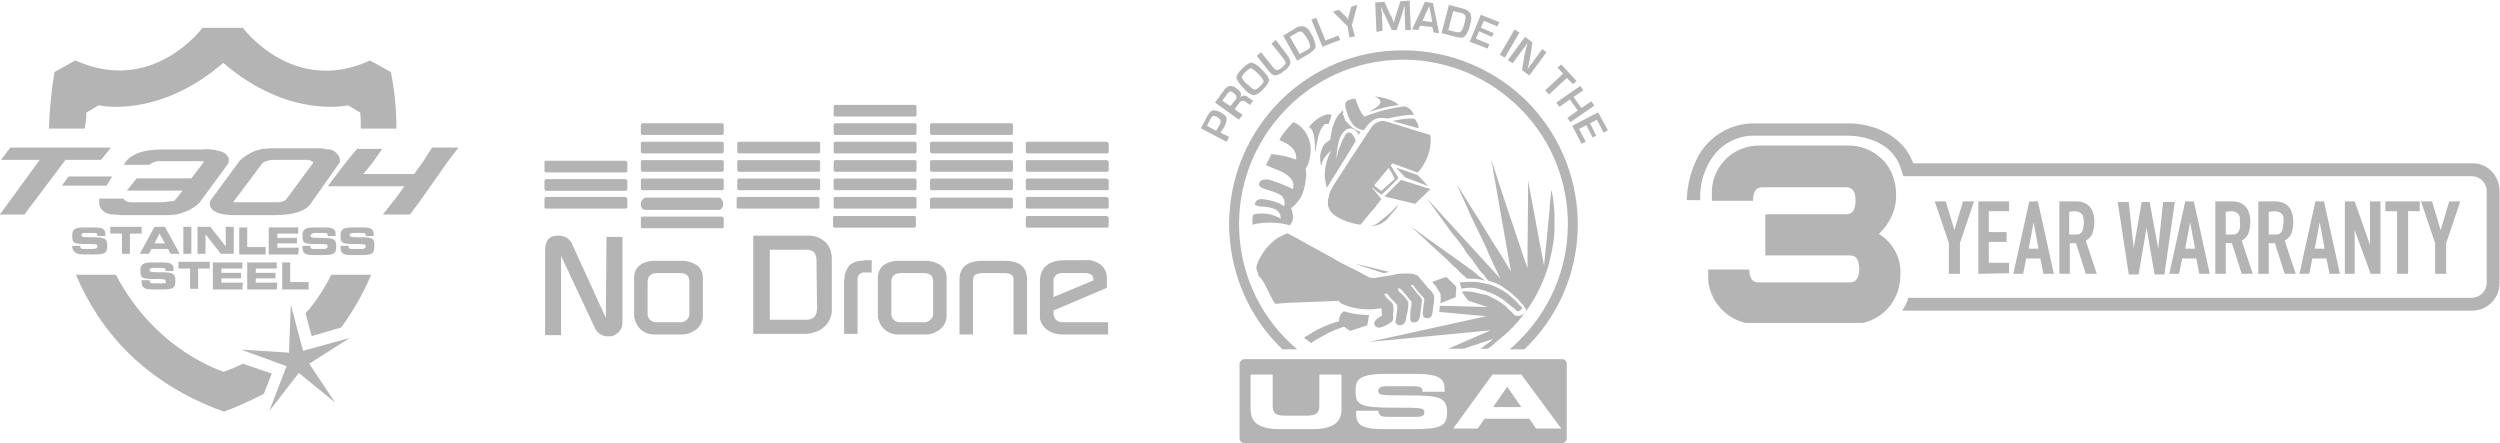
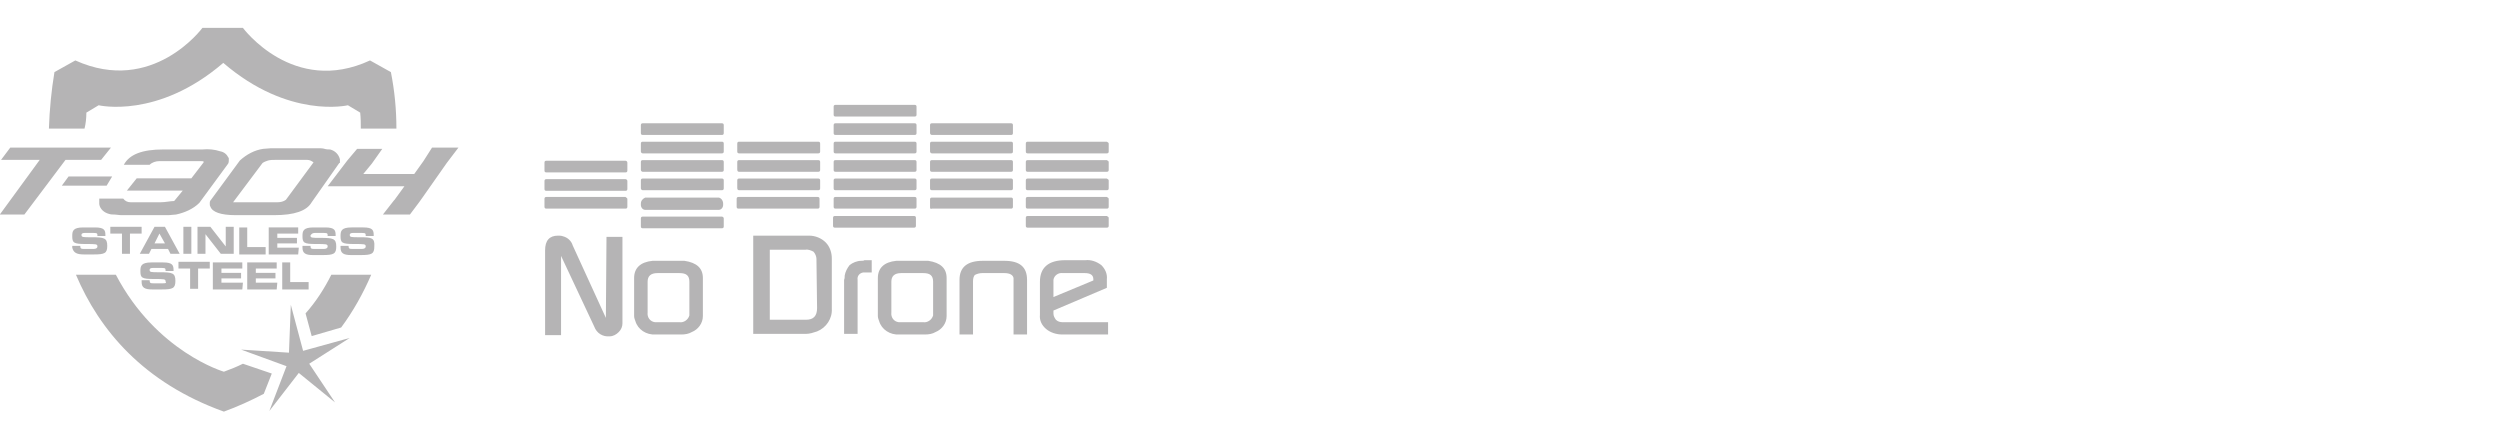
<svg xmlns="http://www.w3.org/2000/svg" xmlns:xlink="http://www.w3.org/1999/xlink" version="1.1" id="Layer_1" x="0px" y="0px" viewBox="0 0 407.2 72.2" style="enable-background:new 0 0 407.2 72.2;" xml:space="preserve">
  <style type="text/css">
	.st0{clip-path:url(#SVGID_00000013910980077022066990000003257873835342531985_);}
	.st1{fill:#B5B4B5;}
</style>
  <g id="Group_1819" transform="translate(998.532 192.102)">
    <g>
      <defs>
        <rect id="SVGID_1_" x="-723.9" y="-172" width="132.5" height="32.5" />
      </defs>
      <clipPath id="SVGID_00000010304666321725838970000009860740838715609514_">
        <use xlink:href="#SVGID_1_" style="overflow:visible;" />
      </clipPath>
      <g id="Group_1818" transform="translate(0 0)" style="clip-path:url(#SVGID_00000010304666321725838970000009860740838715609514_);">
        <g id="Group_1817" transform="translate(0 -0.001)">
-           <path id="Path_1400" class="st1" d="M-591.4-161v15c0,2.5-2,4.5-4.5,4.5h-92.8c0.4-0.6,0.8-1.3,1-2.1h91.8      c1.3,0,2.4-1.1,2.4-2.4v-15c0-1.3-1.1-2.4-2.4-2.4h-92.6l-0.5-1.5c-1.9-5.3-8.5-5.1-8.7-5.1h-14.9c-2.9-0.1-5.6,1.3-7.2,3.8      c-1.3,2-1.9,4.3-1.8,6.7h-2.2c0.1-2.5,0.7-5,1.9-7.2c1.9-3.4,5.5-5.4,9.3-5.3h14.9c2.9-0.1,8.8,1.1,10.8,6.5h91.2      C-593.4-165.5-591.4-163.5-591.4-161 M-689.7-160.5c0-2-0.7-4-2-5.4c-1.6-1.7-3.8-2.6-6.1-2.5h-13.8c-2.3-0.1-4.6,0.8-6.1,2.5      c-1.4,1.5-2.1,3.5-2,5.5v1h6.7c0-1.5,0.5-2.2,1.5-2.2h13.7c1,0,1.5,0.7,1.5,2.2c0,1.4-0.5,2.2-1.5,2.2h-13.2v6.7h13.8      c1,0,1.5,0.7,1.5,2.2c0,1.4-0.5,2.2-1.5,2.2h-14.9c-1,0-1.5-0.7-1.5-2.1h-6.7v0.9c-0.1,2,0.7,4,2.1,5.5c1.6,1.7,3.8,2.6,6.1,2.5      h14.9c2.3,0.1,4.5-0.8,6.1-2.5c1.4-1.5,2.1-3.5,2.1-5.5c0.2-2.7-1.2-5.3-3.5-6.7C-690.7-155.7-689.6-158-689.7-160.5       M-601.9-147.5v-5l-2.3-6.8h1.8l1.4,4.7h0l1.4-4.7h1.8l-2.3,6.8v5H-601.9z M-608.1-147.5v-10.2h-1.9v-1.6h5.6v1.6h-1.9v10.2      H-608.1z M-616.6-147.5v-11.8h1.6l2.5,7.1h0v-7.1h1.7v11.8h-1.6l-2.6-7.1h0v7.1H-616.6z M-624-147.5l2.6-11.8h1.4l2.6,11.8h-1.7      l-0.5-2.5h-2.3l-0.5,2.5H-624z M-619.9-151.6l-0.8-4.3h0l-0.8,4.3H-619.9z M-630.7-147.5v-11.8h2.7c2,0,3,1.2,3,3.4      c0,0.6-0.1,1.2-0.3,1.8c-0.2,0.5-0.6,0.9-1.1,1.2l1.8,5.4h-1.8l-1.6-5h-1v5H-630.7z M-629-157.6v3.7h1c0.2,0,0.5,0,0.7-0.1      c0.2-0.1,0.3-0.2,0.4-0.4c0.1-0.2,0.2-0.4,0.2-0.6c0-0.3,0.1-0.5,0.1-0.8c0-0.3,0-0.5,0-0.8c0-0.2-0.1-0.4-0.2-0.6      c-0.3-0.3-0.7-0.5-1.2-0.5L-629-157.6z M-637.7-147.5v-11.8h2.7c2,0,3,1.2,3,3.4c0,0.6-0.1,1.2-0.3,1.8      c-0.2,0.5-0.6,0.9-1.1,1.2l1.8,5.4h-1.8l-1.6-5h-1v5H-637.7z M-636-157.6v3.7h1c0.2,0,0.5,0,0.7-0.1c0.2-0.1,0.3-0.2,0.4-0.4      c0.1-0.2,0.2-0.4,0.2-0.6c0-0.3,0.1-0.5,0-0.8c0-0.3,0-0.5,0-0.8c0-0.2-0.1-0.4-0.2-0.6c-0.3-0.3-0.7-0.5-1.2-0.5L-636-157.6z       M-645.2-147.5l2.6-11.8h1.4l2.6,11.8h-1.7l-0.5-2.5h-2.3l-0.5,2.5H-645.2z M-641-151.6l-0.8-4.3h0l-0.8,4.3H-641z       M-644.3-159.2l-1.7,11.8h-1.6l-1.3-7.6h0l-1.3,7.6h-1.6l-1.8-11.8h1.8l0.8,7.5h0l1.3-7.5h1.3l1.4,7.6h0l0.8-7.6H-644.3z       M-663.1-147.5v-11.8h2.7c2,0,3,1.2,3,3.4c0,0.6-0.1,1.2-0.3,1.8c-0.2,0.5-0.6,0.9-1.1,1.2l1.8,5.4h-1.8l-1.6-5h-1v5H-663.1z       M-661.5-157.6v3.7h1c0.2,0,0.5,0,0.7-0.1c0.2-0.1,0.3-0.2,0.4-0.4c0.1-0.2,0.2-0.4,0.2-0.6c0-0.3,0.1-0.5,0.1-0.8      c0-0.3,0-0.5-0.1-0.8c0-0.2-0.1-0.4-0.2-0.6c-0.3-0.3-0.7-0.5-1.2-0.5L-661.5-157.6z M-670.6-147.5l2.6-11.8h1.4l2.6,11.8h-1.7      l-0.5-2.5h-2.3l-0.5,2.5H-670.6z M-666.5-151.6l-0.8-4.3h0l-0.8,4.3H-666.5z M-676.3-147.5v-11.8h5v1.6h-3.3v3.4h2.9v1.6h-2.9      v3.4h3.3v1.7L-676.3-147.5z M-681.1-147.5v-5l-2.3-6.8h1.8l1.4,4.7h0l1.4-4.7h1.8l-2.3,6.8v5H-681.1z" />
-         </g>
+           </g>
      </g>
    </g>
  </g>
  <g id="grey_no_drone" transform="translate(812.585 189.181)">
    <path id="Path_129" class="st1" d="M-710.4-156.8v1.3c0,0.2-0.1,0.3-0.3,0.3h-12.9c-0.2,0-0.3-0.1-0.3-0.3v-1.3   c0-0.2,0.1-0.3,0.3-0.3h12.9C-710.6-157-710.4-156.9-710.4-156.8C-710.4-156.8-710.4-156.8-710.4-156.8z M-710.7-160h-12.9   c-0.2,0-0.3,0.1-0.3,0.3v1.3c0,0.2,0.1,0.3,0.3,0.3h12.9c0.2,0,0.3-0.1,0.3-0.3v-1.3C-710.4-159.9-710.6-160-710.7-160L-710.7-160z    M-710.7-163h-12.9c-0.2,0-0.3,0.1-0.3,0.3v1.3c0,0.2,0.1,0.3,0.3,0.3h12.9c0.2,0,0.3-0.1,0.3-0.3v-1.3   C-710.4-162.9-710.6-163-710.7-163L-710.7-163z M-695.5-157h-12c-0.4,0.2-0.7,0.5-0.7,1v0.2c0,0.4,0.3,0.8,0.7,0.8h12   c0.4,0,0.7-0.4,0.7-0.8v-0.2C-694.8-156.5-695.1-156.9-695.5-157L-695.5-157z M-707.9-158.2h12.9c0.2,0,0.3-0.1,0.3-0.3v-1.3   c0-0.2-0.1-0.3-0.3-0.3h-12.9c-0.2,0-0.3,0.1-0.3,0.3v1.3C-708.2-158.3-708-158.2-707.9-158.2L-707.9-158.2z M-707.9-161.2h12.9   c0.2,0,0.3-0.1,0.3-0.3v-1.3c0-0.2-0.1-0.3-0.3-0.3h-12.9c-0.2,0-0.3,0.1-0.3,0.3v1.3C-708.2-161.3-708-161.2-707.9-161.2   C-707.9-161.2-707.9-161.2-707.9-161.2L-707.9-161.2z M-707.9-164.2h12.9c0.2,0,0.3-0.1,0.3-0.3v-1.3c0-0.2-0.1-0.3-0.3-0.3h-12.9   c-0.2,0-0.3,0.1-0.3,0.3v1.3C-708.2-164.3-708-164.2-707.9-164.2C-707.9-164.2-707.9-164.2-707.9-164.2L-707.9-164.2z    M-707.9-167.2h12.9c0.2,0,0.3-0.1,0.3-0.3v-1.3c0-0.2-0.1-0.3-0.3-0.3h-12.9c-0.2,0-0.3,0.1-0.3,0.3v1.3   C-708.2-167.3-708.1-167.2-707.9-167.2C-707.9-167.2-707.9-167.2-707.9-167.2L-707.9-167.2z M-676.5-155.2h12.9   c0.2,0,0.3-0.1,0.3-0.3v-1.3c0-0.2-0.1-0.3-0.3-0.3h-12.9c-0.2,0-0.3,0.1-0.3,0.3v1.3C-676.8-155.3-676.7-155.2-676.5-155.2   L-676.5-155.2z M-663.4-152.4v-1.3c0-0.2-0.1-0.3-0.3-0.3h-12.9c-0.2,0-0.3,0.1-0.3,0.3v1.3c0,0.2,0.1,0.3,0.3,0.3h12.9   C-663.5-152.1-663.4-152.2-663.4-152.4L-663.4-152.4z M-695-153.9h-12.9c-0.2,0-0.3,0.1-0.3,0.3v1.3c0,0.2,0.1,0.3,0.3,0.3h12.9   c0.2,0,0.3-0.1,0.3-0.3v-1.3C-694.7-153.8-694.9-153.9-695-153.9L-695-153.9z M-676.5-158.2h12.9c0.2,0,0.3-0.1,0.3-0.3v-1.3   c0-0.2-0.1-0.3-0.3-0.3h-12.9c-0.2,0-0.3,0.1-0.3,0.3v1.3C-676.8-158.3-676.7-158.2-676.5-158.2L-676.5-158.2z M-676.5-161.2h12.9   c0.2,0,0.3-0.1,0.3-0.3v-1.3c0-0.2-0.1-0.3-0.3-0.3h-12.9c-0.2,0-0.3,0.1-0.3,0.3v1.3C-676.8-161.3-676.7-161.2-676.5-161.2   C-676.5-161.2-676.5-161.2-676.5-161.2L-676.5-161.2z M-676.5-164.2h12.9c0.2,0,0.3-0.1,0.3-0.3v-1.3c0-0.2-0.1-0.3-0.3-0.3h-12.9   c-0.2,0-0.3,0.1-0.3,0.3v1.3C-676.8-164.3-676.7-164.2-676.5-164.2C-676.5-164.2-676.5-164.2-676.5-164.2L-676.5-164.2z    M-676.5-167.2h12.9c0.2,0,0.3-0.1,0.3-0.3v-1.3c0-0.2-0.1-0.3-0.3-0.3h-12.9c-0.2,0-0.3,0.1-0.3,0.3v1.3   C-676.8-167.3-676.7-167.2-676.5-167.2C-676.5-167.2-676.5-167.2-676.5-167.2L-676.5-167.2z M-676.5-170.2h12.9   c0.2,0,0.3-0.1,0.3-0.3v-1.3c0-0.2-0.1-0.3-0.3-0.3h-12.9c-0.2,0-0.3,0.1-0.3,0.3v1.3C-676.8-170.3-676.7-170.2-676.5-170.2   C-676.5-170.2-676.5-170.2-676.5-170.2L-676.5-170.2z M-660.8-158.2h12.9c0.2,0,0.3-0.1,0.3-0.3v-1.3c0-0.2-0.1-0.3-0.3-0.3h-12.9   c-0.2,0-0.3,0.1-0.3,0.3v1.3C-661.1-158.3-661-158.2-660.8-158.2L-660.8-158.2z M-660.8-161.2h12.9c0.2,0,0.3-0.1,0.3-0.3v-1.3   c0-0.2-0.1-0.3-0.3-0.3h-12.9c-0.2,0-0.3,0.1-0.3,0.3v1.3C-661.1-161.3-661-161.2-660.8-161.2   C-660.8-161.2-660.8-161.2-660.8-161.2L-660.8-161.2z M-660.8-164.2h12.9c0.2,0,0.3-0.1,0.3-0.3v-1.3c0-0.2-0.1-0.3-0.3-0.3h-12.9   c-0.2,0-0.3,0.1-0.3,0.3v1.3C-661.1-164.4-661-164.2-660.8-164.2C-660.9-164.2-660.8-164.2-660.8-164.2L-660.8-164.2z M-632.3-154   h-12.9c-0.2,0-0.3,0.1-0.3,0.3v1.3c0,0.2,0.1,0.3,0.3,0.3h12.9c0.2,0,0.3-0.1,0.3-0.3v-1.3C-632-153.8-632.1-153.9-632.3-154   L-632.3-154z M-660.8-155.2h12.9c0.2,0,0.3-0.1,0.3-0.3v-1.2c0-0.2-0.1-0.3-0.3-0.3h-12.9c-0.2,0-0.3,0.1-0.3,0.3v1.3   C-661.1-155.2-661-155.1-660.8-155.2L-660.8-155.2z M-660.8-167.2h12.9c0.2,0,0.3-0.1,0.3-0.3v-1.3c0-0.2-0.1-0.3-0.3-0.3h-12.9   c-0.2,0-0.3,0.1-0.3,0.3v1.3C-661.1-167.4-661-167.2-660.8-167.2C-660.9-167.2-660.8-167.2-660.8-167.2L-660.8-167.2z    M-632.3-157.1h-12.9c-0.2,0-0.3,0.1-0.3,0.3v1.3c0,0.2,0.1,0.3,0.3,0.3h12.9c0.2,0,0.3-0.1,0.3-0.3v-1.3   C-632-156.9-632.1-157-632.3-157.1L-632.3-157.1z M-632.3-160.1h-12.9c-0.2,0-0.3,0.1-0.3,0.3v1.3c0,0.2,0.1,0.3,0.3,0.3h12.9   c0.2,0,0.3-0.1,0.3-0.3v-1.3C-632-159.9-632.1-160-632.3-160.1L-632.3-160.1z M-632.3-163.1h-12.9c-0.2,0-0.3,0.1-0.3,0.3v1.3   c0,0.2,0.1,0.3,0.3,0.3h12.9c0.2,0,0.3-0.1,0.3-0.3v-1.3C-632-162.9-632.1-163-632.3-163.1L-632.3-163.1z M-632.3-166.1h-12.9   c-0.2,0-0.3,0.1-0.3,0.3v1.3c0,0.2,0.1,0.3,0.3,0.3h12.9c0.2,0,0.3-0.1,0.3-0.3v-1.3C-632-165.9-632.1-166-632.3-166.1   L-632.3-166.1z M-679.1-155.5v-1.3c0-0.2-0.1-0.3-0.3-0.3h-12.9c-0.2,0-0.3,0.1-0.3,0.3v1.3c0,0.2,0.1,0.3,0.3,0.3h12.9   C-679.2-155.2-679.1-155.3-679.1-155.5z M-692.2-158.2h12.9c0.2,0,0.3-0.1,0.3-0.3v-1.3c0-0.2-0.1-0.3-0.3-0.3h-12.9   c-0.2,0-0.3,0.1-0.3,0.3v1.2C-692.5-158.3-692.4-158.2-692.2-158.2L-692.2-158.2z M-692.2-161.2h12.9c0.2,0,0.3-0.1,0.3-0.3v-1.3   c0-0.2-0.1-0.3-0.3-0.3h-12.9c-0.2,0-0.3,0.1-0.3,0.3v1.2C-692.5-161.3-692.4-161.2-692.2-161.2   C-692.2-161.2-692.2-161.2-692.2-161.2z M-692.2-164.2h12.9c0.2,0,0.3-0.1,0.3-0.3v-1.3c0-0.2-0.1-0.3-0.3-0.3h-12.9   c-0.2,0-0.3,0.1-0.3,0.3v1.3C-692.5-164.3-692.4-164.2-692.2-164.2C-692.2-164.2-692.2-164.2-692.2-164.2L-692.2-164.2z    M-713.9-137.4l-5.4-11.8c-0.2-0.7-0.8-1.3-1.6-1.5c-0.3-0.1-0.5-0.1-0.8-0.1c-1.4,0-2.1,0.8-2.1,2.4v13.8h2.6v-12.9l5.4,11.5   c0.4,1.1,1.4,1.7,2.5,1.6c0.6,0,1.1-0.3,1.5-0.7c0.4-0.4,0.6-0.9,0.6-1.4v-14.1h-2.6L-713.9-137.4z M-698.1-143.9v6.2   c0,1.2-0.8,2.2-1.8,2.6c-0.5,0.3-1.1,0.4-1.7,0.4h-4.2c-1.5,0.1-2.9-0.8-3.3-2.2c-0.2-0.5-0.2-0.7-0.2-0.8v-6.2c0-1.6,1-2.6,3-2.8   c0.1,0,0.2,0,0.3,0h4.4c0.2,0,0.4,0,0.5,0C-699.1-146.4-698.1-145.5-698.1-143.9L-698.1-143.9z M-700.3-143.3c0-1-0.5-1.4-1.6-1.4   h-3.6c-1.1,0-1.6,0.5-1.6,1.4v5c-0.1,0.8,0.4,1.5,1.2,1.6c0.1,0,0.3,0,0.4,0h3.6c0.7,0.1,1.4-0.4,1.6-1.1c0-0.1,0-0.3,0-0.4V-143.3   z M-678.1-149.7c0.7,0.7,1,1.7,1,2.6v8.2c0.1,1.6-0.9,3.1-2.4,3.7c-0.6,0.2-1.2,0.4-1.8,0.4h-8.6v-16h9.1   C-679.8-150.8-678.8-150.4-678.1-149.7L-678.1-149.7z M-679.6-146.8c0-0.1,0-0.1,0-0.2c0-0.4-0.2-0.9-0.5-1.2   c-0.4-0.2-0.9-0.4-1.3-0.3h-5.8v11.4h5.9c1.2,0,1.8-0.6,1.8-1.9L-679.6-146.8z M-672.3-146.7c-0.7,0-1.4,0.3-1.9,0.7   c-0.4,0.5-0.7,1.1-0.8,1.7c0,0.2,0,0.5-0.1,0.7v8.8h2.2v-8.8c-0.1-0.6,0.3-1.1,0.9-1.2c0.1,0,0.2,0,0.3,0h1.1v-2h-1.2   C-671.9-146.7-672.1-146.7-672.3-146.7L-672.3-146.7z M-658.4-143.9v6.2c0,1.2-0.8,2.2-1.8,2.6c-0.5,0.3-1.1,0.4-1.7,0.4h-4.2   c-1.5,0.1-2.9-0.8-3.3-2.2c-0.2-0.5-0.2-0.7-0.2-0.8v-6.2c0-1.6,1-2.6,3-2.8c0.1,0,0.2,0,0.3,0h4.4c0.2,0,0.4,0,0.5,0   C-659.4-146.4-658.4-145.5-658.4-143.9L-658.4-143.9z M-660.6-143.3c0-1-0.5-1.4-1.6-1.4h-3.6c-1.1,0-1.6,0.5-1.6,1.4v5   c-0.1,0.8,0.4,1.5,1.2,1.6c0.1,0,0.3,0,0.4,0h3.6c0.7,0.1,1.4-0.4,1.6-1.1c0-0.1,0-0.3,0-0.4V-143.3z M-649-146.7h-3.5   c-2.5,0-3.8,1-3.8,3.1v8.9h2.2v-8.7c0-0.4,0.1-0.8,0.3-1c0.4-0.2,0.8-0.3,1.2-0.3h3.6c0.9,0,1.4,0.3,1.5,0.8v9.2h2.2v-8.9   C-645.3-145.7-646.5-146.7-649-146.7L-649-146.7z M-639.5-136.7h7.4v2h-7.5c-0.9,0-1.9-0.3-2.6-0.9c-0.7-0.6-1.1-1.4-1-2.3v-5.4   c0-2.3,1.4-3.5,4.1-3.5h3.3c0.9-0.1,1.8,0.2,2.6,0.8c0.6,0.6,1,1.4,0.9,2.3v1.4l-8.7,3.7v0.5c0,0.4,0.2,0.7,0.4,1   C-640.3-136.8-639.9-136.7-639.5-136.7L-639.5-136.7z M-641-140.8l6.5-2.7v-0.2c0-0.7-0.5-1-1.4-1h-3.6c-0.7-0.1-1.4,0.4-1.5,1.1   c0,0.1,0,0.2,0,0.4L-641-140.8z" />
  </g>
  <g id="grey_t-304" transform="translate(723.868 176.644)">
    <path id="grey_t-304-2" class="st1" d="M-713.2-150.6l-6.7,8.9h-4l6.5-8.9h-6.3l1.5-2h16.4l-1.6,2H-713.2z M-705.6-147.9h-7.1   l-1.1,1.5h7.3L-705.6-147.9z M-697.7-143.7h-4.9c-0.5,0-0.9-0.2-1.2-0.6h-3.9v0.9c0.1,0.8,0.8,1.4,1.6,1.6c0.3,0.1,0.6,0.1,0.9,0.1   c0.3,0,0.7,0.1,1.1,0.1h6.2c0.5,0,0.9,0,1.4,0c0.5,0,0.9-0.1,1.3-0.1c1.4-0.3,2.8-0.9,3.8-1.9l4.7-6.4c0.1-0.2,0.1-0.4,0.1-0.6   c0-0.1,0-0.2,0-0.2c0-0.1,0-0.2-0.1-0.2c-0.2-0.5-0.7-0.9-1.3-1c-0.9-0.3-1.9-0.4-2.9-0.3h-6.4c-3.4,0-5.5,0.8-6.4,2.5h4.2   c0.4-0.4,1-0.6,1.6-0.6h6.6c0.4,0,0.6,0,0.6,0.1v0.1l0,0v0l-2,2.6h-8.9l-1.6,2h9.1l-1.4,1.7C-696.1-143.9-696.9-143.7-697.7-143.7   L-697.7-143.7z M-668.6-150.1l-4.5,6.4l0,0c-0.8,1.4-2.8,2.1-6.1,2.1h-6.3c-2.4,0-3.8-0.5-4.1-1.4c-0.1-0.1-0.1-0.3-0.1-0.5   c0-0.2,0-0.4,0.2-0.6l4.7-6.4c1.1-1,2.4-1.7,3.8-1.9c0.4,0,0.9-0.1,1.3-0.1c0.5,0,0.9,0,1.4,0h6.2c0.4,0,0.8,0,1.1,0.1   s0.7,0.1,0.9,0.1c0.8,0.2,1.4,0.8,1.6,1.6V-150.1z M-672.8-150.2c-0.3-0.2-0.6-0.4-1-0.4h-5.3c-0.4,0-0.7,0-1.1,0.1   c-0.3,0.1-0.6,0.2-0.9,0.4l-4.8,6.4c0,0,0,0,0,0v0c0.1,0,0.3,0,0.4,0h0.5l6.3,0c0.5,0,1-0.1,1.4-0.4l0,0L-672.8-150.2z    M-653.5-152.6l-1.4,2.2h0l-1.5,2.1h-8.3l1.4-1.7l1.7-2.4h-4.1l-1.6,1.9l-3.2,4.2h12.5l-1.6,2.2l-0.1,0.1l-1.8,2.3h4.4l1.5-2   l0.5-0.7l4-5.7l1.9-2.5L-653.5-152.6z M-710.2-135.2h1.6c1.8,0,2.2-0.2,2.2-1.4c0-1.3-0.5-1.4-2.6-1.4c-1.4,0-1.6,0-1.6-0.4   c0-0.2,0.2-0.3,0.5-0.3h1.5c0.6,0,0.6,0.1,0.6,0.5h1.3v-0.1c0-0.8-0.1-1.3-1.7-1.3h-1.9c-1.7,0-1.8,0.6-1.8,1.4   c0,1.1,0.2,1.3,2.2,1.3c1.7,0,1.9,0,1.9,0.4c0,0.3-0.3,0.4-0.6,0.4h-1.6c-0.4,0-0.6,0-0.6-0.5h-1.3v0.3   C-711.9-135.5-711.4-135.2-710.2-135.2z M-702.7-135.3v-3.3h1.9v-1.1h-5.1v1.1h1.9v3.3H-702.7z M-694.6-135.3h-1.5l-0.4-0.8h-2.7   l-0.4,0.8h-1.5l2.4-4.4h1.7L-694.6-135.3z M-697-137l-0.9-1.6l-0.8,1.6H-697z M-692.7-135.3v-4.4h-1.3v4.4H-692.7z M-685.8-135.3   v-4.4h-1.3v3.2h0l-2.5-3.2h-2.1v4.4h1.3v-3.2h0l2.5,3.2H-685.8z M-680.6-136.4h-3v-3.2h-1.3v4.4h4.3L-680.6-136.4z M-675.2-136.3   h-3.5v-0.7h3.2v-0.9h-3.2v-0.7h3.4v-1h-4.8v4.4h4.8L-675.2-136.3z M-672.6-138.7h1.5c0.6,0,0.6,0.1,0.6,0.5h1.3v-0.1   c0-0.8-0.1-1.3-1.7-1.3h-1.9c-1.7,0-1.8,0.6-1.8,1.4c0,1.1,0.2,1.3,2.2,1.3c1.7,0,1.9,0,1.9,0.4c0,0.3-0.3,0.4-0.6,0.4h-1.6   c-0.4,0-0.6,0-0.6-0.5h-1.3v0.3c0,0.9,0.5,1.2,1.7,1.2h1.6c1.8,0,2.2-0.2,2.2-1.4c0-1.3-0.5-1.4-2.6-1.4c-1.4,0-1.6,0-1.6-0.4   C-673.1-138.6-672.9-138.7-672.6-138.7L-672.6-138.7z M-665.3-138c-1.4,0-1.6,0-1.6-0.4c0-0.2,0.2-0.3,0.5-0.3h1.5   c0.6,0,0.6,0.1,0.6,0.5h1.3v-0.1c0-0.8-0.1-1.3-1.7-1.3h-1.9c-1.7,0-1.8,0.6-1.8,1.4c0,1.1,0.2,1.3,2.2,1.3c1.7,0,1.9,0,1.9,0.4   c0,0.3-0.3,0.4-0.6,0.4h-1.6c-0.4,0-0.6,0-0.6-0.5h-1.3v0.3c0,0.9,0.5,1.2,1.7,1.2h1.6c1.8,0,2.2-0.2,2.2-1.4   C-662.8-137.9-663.3-138-665.3-138L-665.3-138z M-697.3-130.5h-1.6c-0.4,0-0.6,0-0.6-0.5h-1.3v0.3c0,0.9,0.5,1.2,1.7,1.2h1.6   c1.8,0,2.2-0.2,2.2-1.4c0-1.3-0.5-1.4-2.6-1.4c-1.4,0-1.6,0-1.6-0.4c0-0.2,0.2-0.3,0.5-0.3h1.5c0.6,0,0.6,0.1,0.6,0.5h1.3v-0.1   c0-0.8-0.1-1.3-1.7-1.3h-1.9c-1.7,0-1.8,0.6-1.8,1.4c0,1.1,0.2,1.3,2.2,1.3c1.7,0,1.9,0,1.9,0.4   C-696.7-130.5-697-130.5-697.3-130.5L-697.3-130.5z M-691.6-129.6v-3.3h1.9v-1.1h-5.1v1.1h1.9v3.3H-691.6z M-684.3-130.6h-3.5v-0.7   h3.2v-0.9h-3.2v-0.7h3.4v-1h-4.8v4.4h4.8L-684.3-130.6z M-678.7-130.6h-3.5v-0.7h3.2v-0.9h-3.2v-0.7h3.4v-1h-4.8v4.4h4.8   L-678.7-130.6z M-673.6-130.7h-3v-3.2h-1.3v4.4h4.3L-673.6-130.7z M-674.1-125.6l1,3.7l4.8-1.4c2-2.7,3.6-5.6,4.9-8.6h-6.5   C-671-129.7-672.4-127.5-674.1-125.6L-674.1-125.6z M-709.8-158.3l2-1.2c0,0,9.6,2.3,20.3-6.9c10.7,9.2,20.3,6.9,20.3,6.9l2,1.2   c0.1,0.9,0.1,1.8,0.1,2.6h5.8c0-3.1-0.3-6.2-0.9-9.2l-3.4-1.9c-12.5,5.8-20.7-5.3-20.7-5.3h-6.6c0,0-8.1,11-20.7,5.3l-3.4,1.9   c-0.5,3-0.8,6.1-0.9,9.2h5.8C-709.9-156.5-709.8-157.4-709.8-158.3z M-684.3-117.4c-1,0.5-2,0.9-3.1,1.3c0,0-11-3.2-17.6-15.8h-6.5   c3.8,9,11,17.6,24.1,22.3c2.2-0.8,4.4-1.8,6.5-2.9l1.3-3.3L-684.3-117.4z M-674.5-119.5l-2-7.5l-0.3,7.8l-7.8-0.5l7.4,2.7l-2.8,7.3   l4.8-6.2l5.9,4.8l-4.2-6.3l6.6-4.2L-674.5-119.5z" />
  </g>
  <g id="grey_made_in_usa" transform="translate(919.396 172)">
-     <path id="grey_made_in_usa-2" class="st1" d="M-673.9-109l2.3,3.3h-4.6L-673.9-109z M-664.2-112.7v12.1c0,0.4-0.4,0.8-0.8,0.8   h-51.7c-0.4,0-0.8-0.4-0.8-0.8v-12.1c0-0.4,0.4-0.8,0.8-0.8h51.7C-664.5-113.5-664.2-113.1-664.2-112.7L-664.2-112.7z M-700.9-111   h-3.6v5.1c0,1.1-0.5,1.6-2,1.6h-3.6c-1.5,0-2-0.4-2-1.6v-5.1h-3.6v5.7c0,2.2,1.5,3.2,4.8,3.2h5.2c3.3,0,4.8-1,4.8-3.2L-700.9-111z    M-683.7-104.8c0-2.6-1.3-2.8-6.9-2.8c-3.9,0-4.3,0-4.3-0.8c0-0.5,0.6-0.7,1.4-0.7h4c1.7,0,1.8,0.3,1.8,0.9h3.6v-0.3   c0-1.5-0.4-2.6-4.6-2.6h-5.1c-4.6,0-4.8,1.2-4.8,2.8c0,2.2,0.6,2.7,6.1,2.7c4.7,0,5.1,0,5.1,0.8c0,0.7-0.8,0.7-1.5,0.7h-4.4   c-1,0-1.5-0.1-1.6-1h-3.6v0.6c0,1.9,1.3,2.4,4.6,2.4h4.4C-684.8-102.1-683.7-102.5-683.7-104.8z M-665.1-102.2l-6.5-8.8h-4.7   l-6.4,8.8h4l1.1-1.6h7.3l1.1,1.6H-665.1z M-720.6-150.4l1.4,0.7l-0.4,0.8l-4.2-2.2l0.9-1.7l0.1-0.2c0.3-0.6,0.6-0.9,0.9-1   c0.5-0.1,0.9,0.1,1.3,0.3c0.6,0.3,0.9,0.6,1,0.9c0,0.5-0.1,0.9-0.3,1.3l-0.1,0.2L-720.6-150.4z M-720.8-151.6   c0.2-0.2,0.2-0.5,0.2-0.8c0-0.1-0.2-0.3-0.5-0.5c-0.2-0.2-0.5-0.2-0.7-0.2c-0.1,0-0.3,0.2-0.5,0.6l-0.5,1l1.5,0.8L-720.8-151.6z    M-717.6-152.5l-3.9-2.8l1.4-1.9c0.2-0.4,0.6-0.7,1-0.8c0.4,0,0.8,0.1,1.1,0.4c0.3,0.2,0.5,0.4,0.7,0.7c0.1,0.3,0,0.5-0.1,0.8l0,0   c0.3-0.4,0.8-0.4,1.1-0.2c0,0,0.1,0.1,0.1,0.1l0.9,0.6l-0.5,0.7l-0.7-0.5c-0.3-0.3-0.7-0.2-0.9,0c0,0-0.1,0.1-0.1,0.1l-0.8,1.1   l1.3,0.9L-717.6-152.5z M-719-154.7l0.8-1c0.2-0.2,0.2-0.4,0.2-0.6c0-0.1-0.2-0.3-0.4-0.5c-0.2-0.2-0.4-0.3-0.6-0.3   c-0.1,0-0.3,0.1-0.5,0.4l-0.8,1.1L-719-154.7z M-716.7-157.5c-0.8-0.8-1.2-1.4-1.3-1.8c0-0.4,0.3-0.9,1-1.6   c0.6-0.6,1.1-0.9,1.5-0.9c0.6,0.2,1.2,0.6,1.6,1.1c0.8,0.8,1.2,1.3,1.2,1.7c0,0.4-0.3,0.9-1,1.6c-0.6,0.6-1.1,0.9-1.5,0.9   C-715.8-156.6-716.3-157-716.7-157.5L-716.7-157.5z M-717.1-159.3c0.3,0.5,0.6,0.9,1.1,1.2c0.5,0.5,0.8,0.7,1,0.7   c0.2,0,0.5-0.2,0.9-0.6c0.4-0.4,0.6-0.7,0.5-0.9c-0.5-0.8-1.2-1.5-2-2c-0.2,0-0.5,0.2-0.9,0.6C-717-159.8-717.2-159.5-717.1-159.3   L-717.1-159.3z M-711.7-159.7c0.6-0.1,1.1-0.4,1.5-0.8c0.5-0.3,0.8-0.7,1-1.2c0-0.5-0.2-0.9-0.5-1.3l-1.9-2.5l-0.7,0.6l2,2.5   c0.2,0.3,0.3,0.5,0.3,0.7c0,0.1-0.2,0.4-0.6,0.7c-0.2,0.2-0.5,0.4-0.8,0.4c-0.2,0-0.3-0.1-0.6-0.4l-2-2.5l-0.7,0.6l2,2.5   C-712.4-160-712-159.7-711.7-159.7L-711.7-159.7z M-708.1-162.1l-2.3-4.1l2-1.2c0.4-0.3,0.9-0.4,1.4-0.3c0.5,0.2,0.9,0.6,1.1,1.1   c0.4,0.6,0.7,1.4,0.8,2.1c0,0.4-0.4,0.8-1,1.2L-708.1-162.1z M-709.3-166l1.6,2.8l1.1-0.6c0.4-0.2,0.6-0.4,0.6-0.7   c-0.1-0.4-0.2-0.9-0.5-1.2c-0.2-0.4-0.5-0.8-0.8-1.1c-0.2-0.1-0.5-0.1-0.8,0.1L-709.3-166z M-701.1-165.5l-0.3-0.7l-2.1,0.8   l-1.5-3.7l-0.8,0.3l1.8,4.4L-701.1-165.5z M-699.6-165.9l0.9-0.2l-0.5-1.8l0.9-3.3l-1,0.3l-0.4,1.4c0,0.1-0.1,0.2-0.1,0.4l0,0.2   l0,0.2l0,0l-0.1-0.2l-0.1-0.2c-0.1-0.2-0.2-0.3-0.3-0.3l-1-1l-1,0.3l2.4,2.4L-699.6-165.9z M-694.2-167l-0.1-2.6   c0-0.2,0-0.4-0.1-0.7l0-0.3l0-0.3h0l0.1,0.3l0.1,0.3c0.1,0.3,0.2,0.5,0.3,0.6l1.2,2.6l0.8,0l0.9-2.7c0-0.1,0.1-0.4,0.2-0.7l0.1-0.3   l0.1-0.3h0v0.7c0,0.3,0,0.5,0,0.7l0.1,2.6l0.9,0l-0.2-4.8l-1.5,0.1l-0.7,2.2c-0.1,0.2-0.1,0.4-0.2,0.7l-0.1,0.3l-0.1,0.3h0   l-0.1-0.3l-0.1-0.3c-0.1-0.3-0.2-0.5-0.3-0.6l-1-2.2l-1.5,0.1l0.2,4.8L-694.2-167z M-688.4-167.1l-1-0.1l2.1-4.5l1.3,0.2l1,4.9   l-0.9-0.1l-0.2-0.9l-2-0.2L-688.4-167.1z M-687.7-168.6l1.6,0.2l-0.5-2.6L-687.7-168.6z M-682.3-166l-2.3-0.6l1.2-4.6l2.3,0.6   c0.5,0.1,1,0.4,1.2,0.8c0.2,0.5,0.2,1.1,0,1.6c-0.1,0.8-0.4,1.5-0.9,2.1C-681-165.8-681.5-165.8-682.3-166L-682.3-166z    M-683.5-167.1l1.2,0.3c0.3,0.1,0.6,0.1,0.9-0.1c0.3-0.4,0.4-0.8,0.5-1.2c0.2-0.4,0.2-0.9,0.2-1.3c-0.1-0.2-0.3-0.4-0.7-0.5   l-1.3-0.3L-683.5-167.1z M-677.1-164.1l0.3-0.7l-2.2-0.9l0.5-1.2l2.1,0.9l0.3-0.6l-2.1-0.9l0.5-1.1l2.2,0.9l0.3-0.7l-3-1.2   l-1.8,4.4L-677.1-164.1z M-671.9-166.7l-0.8-0.5l-2.4,4.1l0.8,0.5L-671.9-166.7z M-673-161.7l1.6-2.2l0.4-0.5l0.2-0.3l0.2-0.3l0,0   l-0.1,0.4l-0.1,0.4c-0.1,0.3-0.1,0.6-0.2,0.7l-0.5,2.9l1.2,0.9l2.8-3.8l-0.7-0.5l-1.6,2.2l-0.4,0.5l-0.2,0.3l-0.2,0.3l0,0l0.1-0.4   l0.1-0.4c0.1-0.3,0.1-0.6,0.2-0.9l0.4-2.7l-1.2-0.9l-2.8,3.8L-673-161.7z M-667.7-157.3l0.6,0.7l2.9-2.7l1,1l0.6-0.5l-2.5-2.7   l-0.6,0.5l0.9,1L-667.7-157.3z M-665.4-154.6l1.7-1.2l1.3,1.8l-1.7,1.2l0.5,0.7l3.9-2.7l-0.5-0.7l-1.6,1.1l-1.3-1.8l1.6-1.1   l-0.5-0.7l-3.9,2.7L-665.4-154.6z M-659.1-153.7l-4.2,2.2l1.5,2.9l0.7-0.3l-1.1-2.1l1.2-0.6l1,2l0.6-0.3l-1-2l1.1-0.6l1.1,2.1   l0.7-0.4L-659.1-153.7z M-679.9-126.1h-0.5c-0.4,0-0.8,0.1-1.3,0.1v0c0.2,0.3,0.3,0.7,0.3,1l0.9-0.1c0.7-0.1,1.4,0,2.1,0.2   c1.5,0.4,2.9,1,4.1,1.9c0.5,0.4,1,0.9,1.5,1.2c0.2,0.2,0.3,0.3,0.5,0.5c0.2,0.1,0.8-0.3,0.8-0.5c0.1-0.1-0.3-0.5-0.4-0.5   c-0.4-0.5-0.9-1-1.4-1.4c-1-0.9-2.3-1.6-3.6-2c-0.5-0.1-1-0.2-1.5-0.3C-678.8-126.1-679.4-126.1-679.9-126.1z M-680.5-128.6   c-1.8-1.3-3.7-2.6-5.6-4c-1.2-0.8-2.3-1.7-3.5-2.5c0.6,0.5,1.2,1.1,1.8,1.6c1.6,1.6,3.7,3.3,5.1,4.8c0.3,0.2,0.6,0.5,0.8,0.7   c0.2,0.3,0.5,0.5,0.8,0.8l0.7,0.6c0.7,0,1.4,0,2,0.1l0.9,0.2h0l0,0l-1-0.7C-679.2-127.7-679.7-128-680.5-128.6z M-684.8-122.6   l2.5-1l0.1-1.7c-0.5-0.5-1.1-1.1-1.6-1.6l-2.3,0.8l0,0c0.5,0.6,0.9,1.2,1.3,1.9C-684.7-123.7-684.7-123.1-684.8-122.6z    M-692.3-141.6c-0.5,0.5-1.1,1.1-1.6,1.6l5,1.2l2.5-2.4l-4.8-1.5L-692.3-141.6z M-714.4-137.2c-0.3,0-0.6,0.1-0.9,0.2   c-0.1,0.1,0,0.4-0.1,0.6v1l0.4-0.1c0.4-0.1,0.8-0.1,1.3-0.2c1.5-0.1,3,0,4.4,0.4c0.1-0.2,0.2-0.4,0.4-0.6c0.2-0.7,0.1-1.5-0.2-2.2   l0.5-0.4c0.4-0.4,0.8-0.9,1.1-1.4c0.5-1,0.7-2,0.8-3c0.1-0.4,0.1-0.9,0-1.3c0-0.1,0-0.3,0-0.4c0.1-0.2,0.2-0.4,0.3-0.5   c0.2-0.5,0.3-1,0.4-1.5c0.5-2.6-1.1-5-2.8-5.5c-0.2,0.3-0.4,0.5-0.7,0.8c-0.6,0.7-1.1,1.3-1.5,2.1c0.3,0.2,0.7,0.3,1,0.5   c0.6,0.3,1.2,0.8,1.5,1.4c0.2,0.4,0.3,0.9,0.2,1.3v0c-1.3-0.5-2.7-0.8-4-0.9c-0.3,0.6-0.6,1.2-0.9,1.8l1.2,0.5   c1.2,0.5,2.7,1,3.2,2.3c0.1,0.4,0.1,0.7,0,1.1l0,0c-1.2-0.6-2.5-1.1-3.8-1.5c-0.8-0.2-1.6,0-1.7,0.6c-0.2,0.7,1.1,0.9,1.6,1.1   c1.4,0.5,2.8,0.7,2.5,2.6c-0.3-0.2-0.6-0.3-0.9-0.5c-0.7-0.3-1.5-0.5-2.2-0.6c-0.9-0.2-1.7,0-1.7,0.9c0.6,0.2,1.2,0.3,1.9,0.3   c1.2,0.2,2.3,0.5,2.3,1.9C-712.1-137.1-713.2-137.3-714.4-137.2L-714.4-137.2z M-690.8-163.8c-15.6-0.1-28.3,12.5-28.4,28.2   c0,7.7,3.1,15.2,8.7,20.5h2.4c-11.3-9.5-12.7-26.4-3.1-37.7c9.5-11.3,26.4-12.7,37.7-3.1c11.3,9.5,12.7,26.4,3.1,37.7   c-1,1.1-2,2.2-3.1,3.1h2.4c11.3-10.8,11.6-28.7,0.8-40C-675.6-160.6-683.1-163.8-690.8-163.8z M-698.4-155.3   c-0.1-0.2-0.2-0.4-0.2-0.6h-0.4c-0.2,0-0.3,0.1-0.5,0.1c-0.4,0.1-0.7,0.4-0.8,0.7c0,0.5,0.1,0.9,0.3,1.4c0.4,1.4,1.2,2.8,2.8,2.9   c0.1-0.2,0.2-0.4,0.3-0.5c0.3-0.4,0.7-0.8,1.1-1.1c0.4-0.3,1-0.4,1.5-0.4c0.3,0,0.6,0.1,0.9,0.1c1.4-0.3,2.8-0.6,4.3-0.6   c-0.3-0.7-0.8-1.2-1.5-1.4l-1.8,0.3c-1.6,0.3-3.2,0.8-4.8,1.4C-697.7-153.6-698.1-154.4-698.4-155.3L-698.4-155.3z M-696.3-153.8   c1.5-0.5,3.1-0.9,4.7-1.1c-0.5-0.7-2.6-1.3-3.9-1.4c0.3,0.1,0.6,0.3,0.8,0.5C-694-154.9-695.9-154.2-696.3-153.8L-696.3-153.8z    M-700.7-154c-0.2,0.2-0.4,0.4-0.6,0.6c-0.4,0.5-0.7,1.1-0.9,1.7c-0.2,0.5-0.3,1.1-0.4,1.6c0,0.3-0.1,0.5-0.1,0.8l-1,0.8   c-0.6,0.9-0.8,2-0.6,3c0,0.2,0.1,0.4,0.1,0.6v0c0.1-0.3,0.1-0.5,0.2-0.8c0.3-0.7,0.8-1.3,1.4-1.7l0,0c-0.7,1.3-1.1,2.8-1,4.4   c0.1,0.6,0.2,1.1,0.3,1.6h0c0.1-0.2,0.3-0.4,0.4-0.6c0.3-0.5,0.5-0.9,0.8-1.3c0.9-1.4,1.7-2.8,2.6-4.2c0.3-0.5,0.6-1,0.9-1.5   c0.1-0.2-0.5-1.2-0.7-1.3c-0.5-0.4-1,0.2-1.1,0.5c-0.4,0.7-0.7,1.5-1,2.3c-0.1,0.4-0.2,0.8-0.3,1.3v0c0-0.5,0-0.9,0.1-1.4   c0.2-1.4,0.5-2.6,1.5-3.3c0.7-0.4,1.5-0.1,1.9,0.6c0,0.1,0.1,0.2,0.1,0.3l0,0c0.1-0.2,0.2-0.4,0.3-0.5l-0.4-0.2l-0.9-0.5   c-0.4-0.3-0.7-0.7-1.1-1.1c-0.1-0.2-0.2-0.3-0.2-0.5c-0.1-0.2-0.2-0.5-0.3-0.7v-0.1C-700.5-153.5-700.6-153.8-700.7-154L-700.7-154   z M-703.2-153.4c-0.2,0.1-0.4,0.1-0.6,0.2c-0.9,0.4-1.7,1-2.3,1.8l-0.1,0.1c1,0.4,1,2.8,1,4.3c0.1-0.4,0.1-0.8,0.2-1.2   c0.3-1.4,0.5-2.8,1.4-3.6h0c0.2,0,0.4,0,0.6,0c0.2-0.5,0.4-1,0.5-1.5v0l-0.6-0.1L-703.2-153.4z M-712.6-124.1l0.8,1.5   c0.3,0.1,0.6,0.1,1,0c0.6,0,1.2-0.1,1.9-0.1l7.5-0.3c0.2,0.2,0.4,0.4,0.6,0.5c2,0.9,4.3,1.1,6.4,0.7h0c0,0.4,0.1,0.8,0.1,1.2   c-0.5,0.3-1.8,1-1,1.8c0.3,0.2,0.6,0.2,0.9,0.1c0.7-0.2,1.3-0.6,1.8-1c0.2-0.3,0.1-0.7,0.1-1.1c0.1-0.5,0.1-1.1,0-1.6   c-0.2-0.5-1.3-1.1-1.4-1.7c0,0,0.1-0.1,0.2-0.1c0.3,0,0.5,0.3,0.6,0.5c0.4,0.5,0.9,0.9,1.3,1.4c0,0.7-0.1,1.4-0.2,2.1   c0,0.2-0.1,0.4-0.1,0.6c0.1,0.7,1,0.7,1.4,0.3c0.3-0.3,0.3-0.7,0.4-1.3c0.2-0.7,0.3-1.4,0.3-2.2c-0.4-0.6-0.8-1.1-1.3-1.5   c-0.2-0.2-0.4-0.4-0.4-0.7c0.4-0.2,0.9,0.6,1.1,0.8c0.3,0.3,0.6,0.7,0.8,1c0.1,0.1,0.3,0.2,0.3,0.4c0,0.2,0,0.4,0,0.6   c-0.2,0.7-0.2,1.5-0.2,2.3c0.1,0.3,0.4,0.5,0.8,0.4c1-0.2,0.8-1.6,1-2.6c0-0.4,0.1-0.7,0.1-1.1c-0.1-0.4-0.8-1-1-1.3   c-0.1-0.2-0.8-0.9-0.8-1.1l0,0c0.4-0.1,0.6,0.3,0.7,0.5c0.4,0.5,0.7,0.9,1.1,1.3c0.2,0.2,0.4,0.3,0.4,0.6c0,0.2,0,0.5-0.1,0.7   c0,0.3-0.1,0.6-0.1,0.9c-0.1,0.6-0.1,1.3,0.4,1.4c0.2,0.1,0.4,0,0.6,0c0.7-0.3,0.5-1.3,0.7-2.2c0.1-0.5,0.1-0.9,0.1-1.4   c-0.2-0.5-0.6-1-1-1.3l-1.6-1.9c-0.1-0.1-0.2-0.2-0.3-0.2c-0.2-0.1-0.4-0.1-0.6-0.2c-1.1-0.1-2.2-0.1-3.3,0.2l-2.4,0.4   c-0.4,0.1-0.9,0.1-1.3,0c-0.4-0.2-0.8-0.4-1.2-0.6c-0.8-0.5-1.5-0.8-2.3-1.2c-0.8-0.4-1.6-0.8-2.4-1.3c-1.7-0.9-3.4-1.9-5.1-2.8   c0,0,0,0,0,0l-0.7-0.4l-1.7-0.9l-0.5,0.2l-1,0.5c-1.2,0.8-2.1,1.8-2.8,3c-0.4,0.6-0.6,1.2-0.8,1.9c0.1,0.4,0.3,0.8,0.4,1.3   C-713.6-126.3-713.1-125.2-712.6-124.1z M-691.6-138.7c-0.3,0.3-0.6,0.6-0.9,0.9c-0.2,0.2-0.4,0.4-0.6,0.6   c-0.5,0.4-1.1,0.9-1.6,1.3c-0.4,0.4-0.9,0.6-1.5,0.7l0,0c2.2,0,2.9-1.3,3.9-2.5C-692-137.9-691.8-138.3-691.6-138.7L-691.6-138.7z    M-705.8-116.1c0.3-0.3,0.6-0.5,1-0.7c0.9-0.5,1.8-1,2.7-1.4l1.6-0.6l1,0.7l2.8-0.9c0.1-0.6,0.2-1.1,0.3-1.7c-1,0-2-0.1-3-0.3   l-1.1-0.3c-0.5,0.3-0.8,0.9-0.8,1.6c-1.4,0.4-2.8,1-4.1,1.7l-1.6,1C-706.6-116.7-706.2-116.4-705.8-116.1z M-688.9-152.6   c-0.3-0.1-0.7-0.1-1-0.1l-1,0.1l-1.7,0.3c1.4,0.4,2.8,0.8,4.3,1.2c-0.1-0.3-0.1-0.6-0.2-0.8L-688.9-152.6z M-683.3-134.6   c0.7,1,1.6,1.9,2.3,3c0.4,0.7,0.9,1.4,1.5,2c0,0,0,0.1,0,0.1c0.2,0.3,0.4,0.5,0.6,0.8c0.4,0.6,0.8,1.1,1.3,1.6l0,0   c0.2,0.3,0.4,0.6,0.6,0.8l0.9,0.3c0.6,0.2,1.2,0.5,1.7,0.9c0.8,0.5,1.6,1.2,2.3,1.9c0.3,0.4,0.6,0.7,0.9,1c0,0,0,0.1,0,0.1l0.4,0.5   c-0.2,0.8-0.9,1.2-1.7,1c0,0-0.1,0-0.1,0c-0.2-0.1-0.4-0.4-0.5-0.5c-0.3-0.3-0.7-0.6-1-1c-1.1-0.9-2.3-1.5-3.5-2l0,0   c0,0,0.1,0.1,0.1,0.1c-1.3-0.2-2.2-0.7-3.8-0.5c0.3,0.5,0.7,1,1.1,1.5l3.1,1l-7.8-0.2c0,0.3,0,0.7-0.1,1l7.7,0.7v0l-19.1,4.2   l19.8-1.9v0c-2.3,1-4.6,2-6.9,3h2.5l4.8-1.6c-0.3,0.3-0.6,0.6-1,0.8c-0.4,0.3-0.7,0.6-1.1,0.8h1.2c0.5-0.3,1-0.7,1.4-1.1   c0.6-0.5,1.2-1,1.8-1.5l0.9-0.9c0.5-0.5,1-1.1,1.4-1.6c2-2.5,3.5-5.3,4.4-8.4c0.3-1.2,0.6-2.4,0.8-3.7c0.2-1.1,0.2-2.2,0.2-3.3   c0-0.5,0-1,0-1.5c0-0.5-0.1-0.9-0.1-1.4c-0.1-0.5-0.1-1-0.2-1.5c-0.1-0.3-0.1-0.6-0.2-0.9c-0.1,0.2-0.1,0.7-0.1,0.9   c-0.1,0.8-0.2,1.5-0.2,2.3c-0.3,3-0.6,6.1-0.9,9.1h0c-0.9-4.6-1.7-9.2-2.6-13.9c0,4.8-0.1,9.6-0.1,14.3h0c-2-5.9-4-11.8-5.9-17.7h0   c1.1,6.1,2.1,12.1,3.2,18.2l-0.9-1.5c-0.7-1.1-1.4-2.3-2.2-3.5c-1.2-2-2.5-4.1-3.8-6.1c-0.5-0.8-0.9-1.5-1.3-2.1   c-0.2-0.3-0.4-0.6-0.6-0.9l0,0c0.5,1.1,1,2.2,1.5,3.3c1.2,2.9,2.7,5.5,3.8,8.2c0.6,1.3,1.2,2.6,1.8,3.8l-12-13.1L-683.3-134.6z    M-695.6-141.8L-695.6-141.8l-0.3,0.3c0.5,0.5,1,0.9,1.6,1.2c0.1-0.2,0.4-0.4,0.7-0.7c0.7-0.7,1.3-1.3,2-2   c-0.4-0.7-0.9-1.4-1.3-2.1l-0.3,0.4c0.1,0.2,0.2,0.5,0.4,0.7l0.6,1.1l-2.2,2L-695.6-141.8z M-697.1-128.5l3.1,1l0.9-0.2l0,0   c-1.9-0.5-3.8-0.9-5.7-1.4L-697.1-128.5z M-686.8-141.7c-0.6-0.6-1.1-1.2-1.7-1.8l-3.5-1.2l1.5,1.6L-686.8-141.7z M-691.3-151.5   c-0.5-0.2-1.1-0.3-1.6-0.5c0,0-0.3-0.1-0.4-0.1c-0.3-0.1-0.7-0.2-1-0.2l-0.4,0.1c-0.3,0.1-0.5,0.2-0.7,0.3   c-0.3,0.2-0.6,0.6-0.8,0.9l0,0l-0.4,0.6c-0.4,0.6-0.8,1.2-1.1,1.7c-1.1,1.6-2.2,3.3-3.2,4.9c-0.6,0.9-1.2,1.8-1.7,2.7   c-0.2,0.4-0.3,0.8-0.4,1.3c-0.6,2.3,1.3,3.2,2.8,3.8c0.8,0.3,1.6,0.5,2.4,0.6l1.9-2.3c0.2-0.2,0.7-0.7,0.8-1   c0.3-0.3,0.5-0.6,0.7-0.9l-1.5-1.8c0,0,0,0,0,0c1.1-1.3,2.2-2.7,3.3-4l4.1,1.5c0.3-0.3,0.6-0.6,0.8-1c1-1.5,1.5-3.3,1.3-5.1   L-691.3-151.5z" />
-   </g>
+     </g>
</svg>